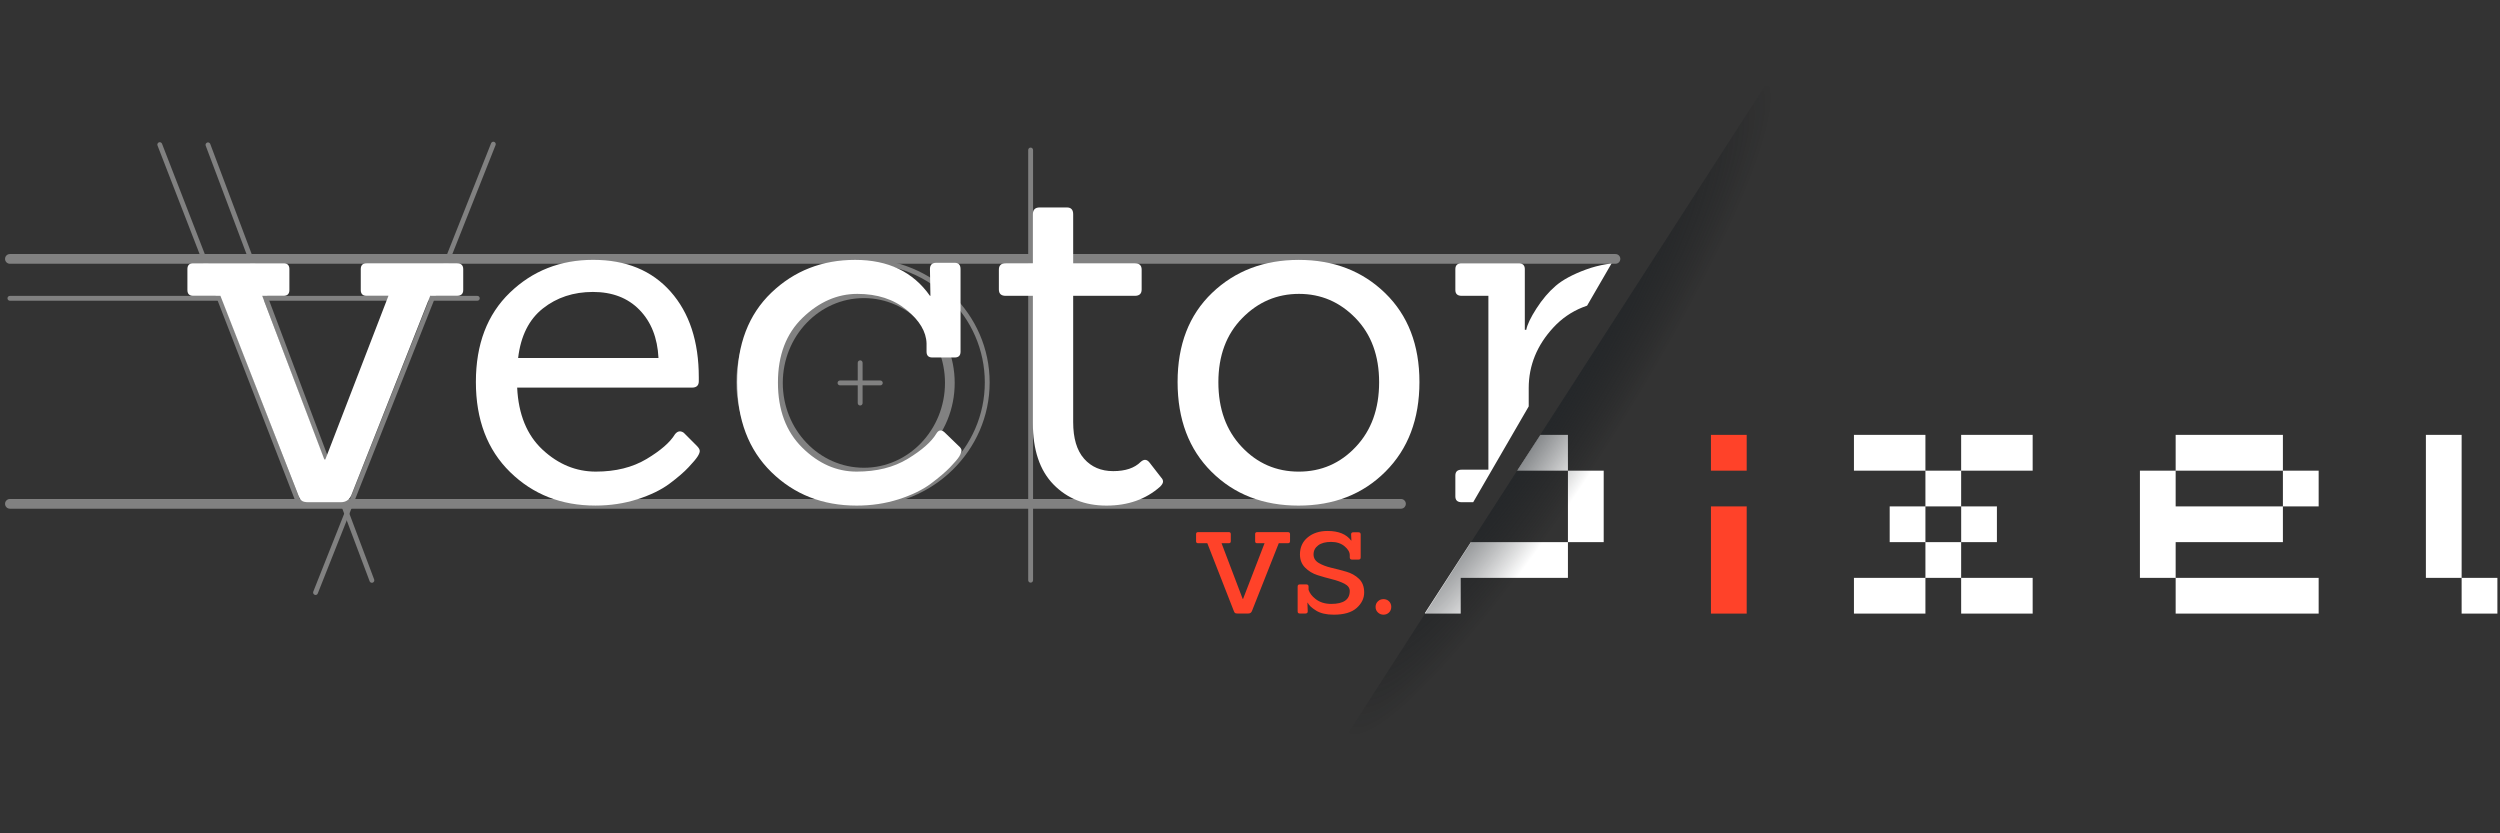
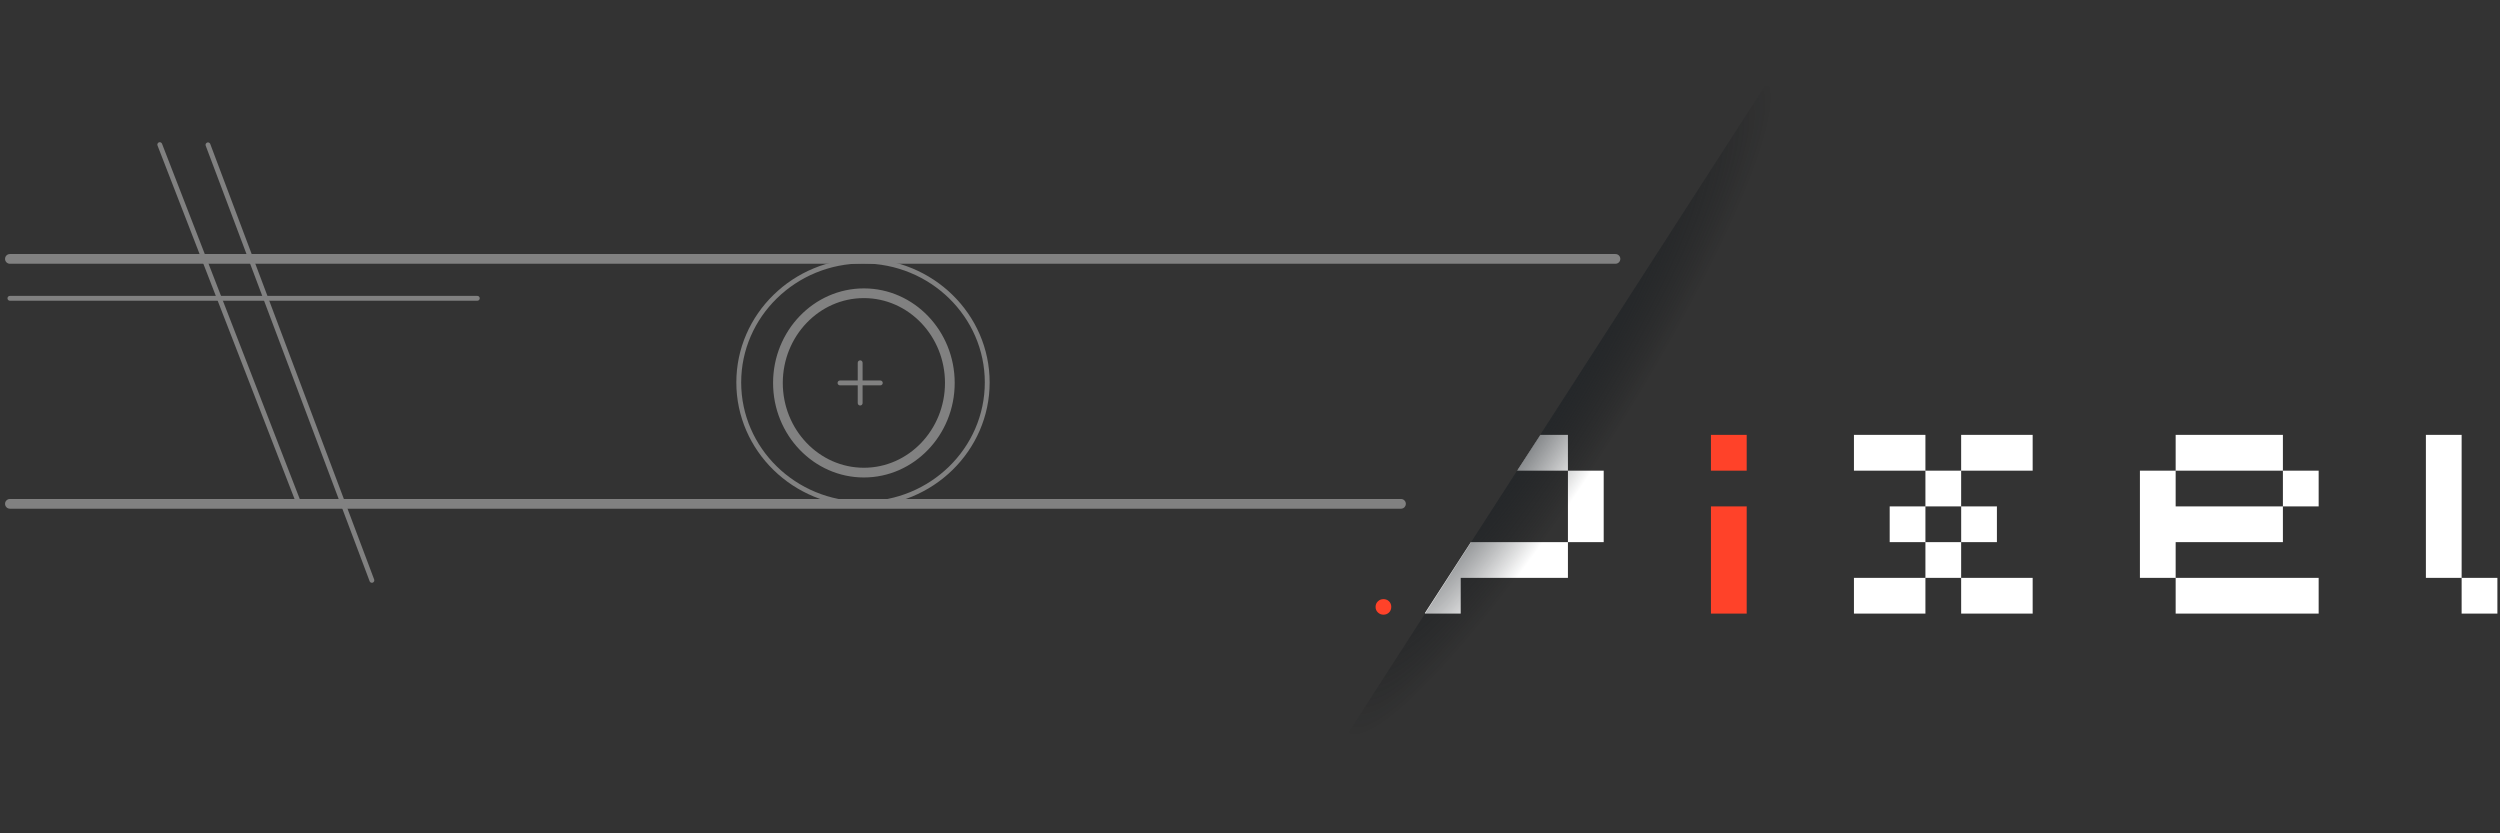
<svg xmlns="http://www.w3.org/2000/svg" xmlns:xlink="http://www.w3.org/1999/xlink" version="1.1" id="Layer_2" x="0px" y="0px" width="300px" height="100px" viewBox="0 0 300 100" enable-background="new 0 0 300 100" xml:space="preserve">
  <rect x="0" y="0" width="300" height="100" fill="#333333" stroke="none" />
  <g opacity="0.4">
    <g>
      <path fill="#F5F5F4" d="M105.639,46.243H100.8c-0.161,0-0.292-0.13-0.292-0.291c0-0.162,0.131-0.293,0.292-0.293h4.839    c0.16,0,0.292,0.131,0.292,0.293C105.932,46.113,105.799,46.243,105.639,46.243z" />
    </g>
    <g>
      <g>
        <path fill="#F5F5F4" d="M44.627,69.934c-0.118,0-0.229-0.072-0.272-0.189l-19.67-52.263c-0.057-0.15,0.02-0.319,0.171-0.375     c0.148-0.059,0.318,0.019,0.375,0.17l19.669,52.261c0.058,0.152-0.019,0.32-0.17,0.379     C44.697,69.926,44.662,69.934,44.627,69.934z" />
      </g>
      <g>
        <path fill="#F5F5F4" d="M193.857,31.651H1.188c-0.322,0-0.582-0.261-0.582-0.583c0-0.323,0.26-0.584,0.582-0.584h192.669     c0.324,0,0.582,0.261,0.582,0.584C194.439,31.39,194.182,31.651,193.857,31.651z" />
      </g>
      <g>
        <path fill="#F5F5F4" d="M168.118,61.045H1.188c-0.322,0-0.582-0.262-0.582-0.586c0-0.32,0.26-0.582,0.582-0.582h166.93     c0.324,0,0.583,0.262,0.583,0.582C168.701,60.783,168.442,61.045,168.118,61.045z" />
      </g>
      <g>
        <path fill="#F5F5F4" d="M103.561,60.752c-8.382,0-15.201-6.666-15.201-14.86c0-8.193,6.819-14.86,15.201-14.86     c8.38,0,15.198,6.667,15.198,14.86C118.759,54.086,111.94,60.752,103.561,60.752z M103.561,31.614     c-8.062,0-14.619,6.405-14.619,14.278c0,7.875,6.557,14.276,14.619,14.276c8.059,0,14.616-6.4,14.616-14.276     C118.177,38.019,111.62,31.614,103.561,31.614z" />
      </g>
      <g>
        <path fill="#F5F5F4" d="M103.667,57.297c-6.009,0-10.898-5.09-10.898-11.345c0-6.256,4.889-11.345,10.898-11.345     s10.897,5.089,10.897,11.345C114.564,52.207,109.676,57.297,103.667,57.297z M103.667,35.772c-5.366,0-9.732,4.566-9.732,10.179     s4.366,10.179,9.732,10.179c5.367,0,9.731-4.566,9.731-10.179S109.034,35.772,103.667,35.772z" />
      </g>
      <g>
        <path fill="#F5F5F4" d="M57.279,36.089H1.188c-0.161,0-0.291-0.13-0.291-0.291c0-0.16,0.13-0.292,0.291-0.292h56.09     c0.162,0,0.291,0.131,0.291,0.292C57.57,35.959,57.44,36.089,57.279,36.089z" />
      </g>
      <g>
-         <path fill="#F5F5F4" d="M123.675,69.918c-0.159,0-0.291-0.131-0.291-0.291V18.003c0-0.162,0.131-0.292,0.291-0.292     c0.163,0,0.292,0.13,0.292,0.292v51.624C123.967,69.787,123.838,69.918,123.675,69.918z" />
-       </g>
+         </g>
      <g>
-         <path fill="#F5F5F4" d="M37.863,71.398c-0.036,0-0.072-0.006-0.106-0.023c-0.149-0.059-0.223-0.229-0.165-0.377L58.931,17.19     c0.06-0.15,0.228-0.224,0.376-0.165c0.149,0.062,0.223,0.229,0.165,0.379L38.133,71.213     C38.088,71.328,37.979,71.398,37.863,71.398z" />
-       </g>
+         </g>
      <g>
        <path fill="#F5F5F4" d="M103.22,48.662c-0.161,0-0.292-0.13-0.292-0.292v-4.839c0-0.16,0.131-0.291,0.292-0.291     s0.291,0.131,0.291,0.291v4.839C103.511,48.532,103.381,48.662,103.22,48.662z" />
      </g>
      <g>
        <path fill="#F5F5F4" d="M35.732,60.359c-0.117,0-0.229-0.068-0.273-0.188L18.9,17.458c-0.057-0.15,0.018-0.318,0.167-0.376     c0.149-0.058,0.318,0.017,0.376,0.166l16.559,42.713c0.057,0.15-0.017,0.32-0.167,0.379     C35.801,60.354,35.767,60.359,35.732,60.359z" />
      </g>
    </g>
  </g>
  <g>
    <defs>
-       <polygon id="SVGID_1_" points="17.803,1 17.803,65.102 173.981,65.102 211.126,1   " />
-     </defs>
+       </defs>
    <clipPath id="SVGID_2_">
      <use xlink:href="#SVGID_1_" overflow="visible" />
    </clipPath>
    <path clip-path="url(#SVGID_2_)" fill="#FFFFFF" d="M40.904,60.266H37c-0.391,0-0.662-0.066-0.816-0.203   c-0.158-0.137-0.312-0.418-0.466-0.848l-9.267-23.716h-3.263c-0.466,0-0.699-0.233-0.699-0.698v-2.506   c0-0.467,0.232-0.699,0.699-0.699h10.839c0.466,0,0.701,0.232,0.701,0.699V34.8c0,0.465-0.234,0.698-0.701,0.698h-2.564   l7.459,19.64h0.115l7.576-19.64h-2.622c-0.465,0-0.699-0.233-0.699-0.698v-2.506c0-0.467,0.234-0.699,0.699-0.699h10.84   c0.504,0,0.756,0.232,0.756,0.699V34.8c0,0.465-0.252,0.698-0.756,0.698h-3.206l-9.383,23.716   C42.012,59.916,41.562,60.266,40.904,60.266" />
    <path clip-path="url(#SVGID_2_)" fill="#FFFFFF" d="M83.037,46.513H62.059c0.154,3.225,1.174,5.711,3.059,7.459   c1.885,1.746,4.01,2.621,6.381,2.621c2.369,0,4.4-0.504,6.09-1.514c1.688-1.012,2.826-2.002,3.41-2.973   c0.31-0.389,0.658-0.445,1.048-0.178l1.574,1.576c0.233,0.234,0.349,0.439,0.349,0.613c0,0.172-0.088,0.398-0.263,0.668   c-0.174,0.273-0.533,0.703-1.079,1.283c-0.544,0.584-1.311,1.244-2.301,1.982c-0.991,0.736-2.273,1.359-3.845,1.863   c-1.575,0.504-3.255,0.756-5.042,0.756c-4.078,0-7.488-1.338-10.226-4.018c-2.74-2.682-4.109-6.286-4.109-10.812   c0-4.525,1.359-8.099,4.08-10.723c2.72-2.622,6.05-3.933,9.995-3.933c3.943,0,7.043,1.273,9.295,3.816   c2.252,2.545,3.38,5.974,3.38,10.287v0.464C83.854,46.26,83.581,46.513,83.037,46.513 M76.743,37.189   c-1.398-1.437-3.264-2.156-5.594-2.156s-4.332,0.661-6.002,1.981c-1.671,1.322-2.66,3.303-2.972,5.945h16.843   C78.9,40.55,78.142,38.626,76.743,37.189" />
    <path clip-path="url(#SVGID_2_)" fill="#FFFFFF" d="M115.031,53.506c0.234,0.195,0.35,0.381,0.35,0.553   c0,0.176-0.088,0.41-0.261,0.701c-0.175,0.291-0.547,0.73-1.108,1.311c-0.564,0.584-1.341,1.244-2.331,1.982   c-0.99,0.736-2.273,1.359-3.845,1.863c-1.576,0.504-3.254,0.756-5.041,0.756c-4.08,0-7.488-1.338-10.228-4.018   c-2.739-2.682-4.108-6.286-4.108-10.812c0-4.525,1.37-8.099,4.108-10.723c2.74-2.622,6.09-3.933,10.052-3.933   c3.963,0,6.954,1.437,8.975,4.312h0.058l-0.058-3.204c0-0.504,0.252-0.759,0.757-0.759h2.214c0.467,0,0.701,0.255,0.701,0.759   v9.906c0,0.467-0.234,0.699-0.701,0.699h-2.681c-0.465,0-0.698-0.232-0.698-0.699v-0.989c-0.04-1.399-0.836-2.741-2.39-4.022   c-1.554-1.282-3.525-1.923-5.914-1.923c-2.391,0-4.576,0.953-6.556,2.855c-1.982,1.905-2.973,4.498-2.973,7.781   c0,3.282,0.969,5.885,2.914,7.809c1.941,1.922,4.118,2.883,6.528,2.883c2.407,0,4.458-0.512,6.146-1.543   c1.691-1.029,2.828-2.031,3.41-3c0.272-0.467,0.601-0.525,0.99-0.178L115.031,53.506z" />
    <path clip-path="url(#SVGID_2_)" fill="#FFFFFF" d="M139.331,57.295c0.154,0.156,0.233,0.318,0.233,0.494s-0.117,0.379-0.35,0.613   c-1.709,1.514-3.857,2.27-6.439,2.27c-2.584,0-4.702-0.842-6.354-2.533c-1.649-1.689-2.476-4.146-2.476-7.373V35.499h-3.263   c-0.545,0-0.817-0.252-0.817-0.757v-2.39c0-0.504,0.271-0.756,0.817-0.756h3.263v-5.887c0-0.542,0.272-0.815,0.816-0.815h3.263   c0.505,0,0.757,0.273,0.757,0.815v5.887h7.401c0.543,0,0.816,0.252,0.816,0.756v2.39c0,0.505-0.273,0.757-0.816,0.757h-7.401v15.15   c0,1.945,0.437,3.41,1.313,4.402c0.873,0.99,2.038,1.484,3.495,1.484c1.458,0,2.555-0.369,3.293-1.107   c0.388-0.348,0.736-0.326,1.047,0.062L139.331,57.295z" />
    <path clip-path="url(#SVGID_2_)" fill="#FFFFFF" d="M166.256,56.594c-2.721,2.721-6.199,4.078-10.434,4.078   c-4.235,0-7.712-1.346-10.431-4.049c-2.722-2.699-4.08-6.294-4.08-10.781s1.377-8.051,4.137-10.693   c2.759-2.642,6.227-3.962,10.403-3.962c4.178,0,7.637,1.331,10.372,3.991c2.738,2.662,4.11,6.216,4.11,10.665   C170.334,50.292,168.973,53.879,166.256,56.594 M146.205,45.873c0,3.188,0.934,5.77,2.798,7.747   c1.865,1.984,4.146,2.975,6.848,2.975c2.699,0,4.983-0.99,6.846-2.975c1.865-1.977,2.798-4.559,2.798-7.747   c0-3.186-0.941-5.75-2.826-7.693c-1.886-1.942-4.147-2.914-6.787-2.914c-2.645,0-4.917,0.972-6.82,2.914   C147.157,40.123,146.205,42.687,146.205,45.873" />
    <path clip-path="url(#SVGID_2_)" fill="#FFFFFF" d="M186.534,60.266h-11.132c-0.505,0-0.76-0.23-0.76-0.699v-2.504   c0-0.469,0.255-0.701,0.76-0.701h3.205V35.499h-3.205c-0.505,0-0.76-0.233-0.76-0.698v-2.506c0-0.467,0.255-0.699,0.76-0.699h6.818   c0.506,0,0.758,0.232,0.758,0.699v7.283h0.175c0.117-0.621,0.524-1.476,1.223-2.563c0.7-1.086,1.465-1.99,2.303-2.71   c0.836-0.718,2.04-1.371,3.615-1.952c1.572-0.583,3.349-0.875,5.329-0.875c0.506,0,0.759,0.255,0.759,0.759v3.088   c0,0.506-0.253,0.758-0.759,0.758h-1.221c-3.342,0-6.004,1.069-7.987,3.206c-1.979,2.136-2.969,4.565-2.969,7.284v9.791h3.088   c0.504,0,0.758,0.232,0.758,0.701v2.504C187.292,60.035,187.038,60.266,186.534,60.266" />
  </g>
  <g>
    <defs>
      <polygon id="SVGID_3_" points="209.67,13.888 168.118,77.992 302.224,77.992 302.224,13.888   " />
    </defs>
    <clipPath id="SVGID_4_">
      <use xlink:href="#SVGID_3_" overflow="visible" />
    </clipPath>
    <path clip-path="url(#SVGID_4_)" fill="#FFFFFF" d="M175.286,69.346h12.866v-4.291h4.293v-8.576h-4.293v-4.293h-17.156v21.449h4.29   V69.346z M175.286,56.479h12.866v8.576h-12.866V56.479z" />
    <path clip-path="url(#SVGID_4_)" fill="#FF4229" d="M205.313,56.479h4.291v-4.293h-4.291V56.479z M205.313,73.635h4.291V60.764   h-4.291V73.635z" />
    <path clip-path="url(#SVGID_4_)" fill="#FFFFFF" d="M235.338,60.764v-4.285h8.582v-4.293h-8.582v4.293h-4.287v-4.293h-8.577v4.293   h8.577v4.285h-4.288v4.291h4.288v4.291h-8.577v4.289h8.577v-4.289h4.287v4.289h8.582v-4.289h-8.582v-4.291h4.292v-4.291H235.338z    M231.051,60.764h4.29v4.291h-4.29V60.764z" />
    <path clip-path="url(#SVGID_4_)" fill="#FFFFFF" d="M261.079,65.055h12.869v-4.291h4.291v-4.285h-4.291v-4.293h-12.869v4.293   h-4.289v12.867h4.289v4.289h17.16v-4.289h-17.16V65.055z M261.079,56.479h12.869v4.285h-12.869V56.479z" />
    <polygon clip-path="url(#SVGID_4_)" fill="#FFFFFF" points="291.107,69.346 295.396,69.346 295.396,73.635 299.687,73.635    299.687,69.346 295.396,69.346 295.396,52.186 291.107,52.186  " />
  </g>
-   <path fill="#FF4229" d="M149.8,73.621h-1.329c-0.133,0-0.225-0.023-0.277-0.068c-0.055-0.047-0.107-0.143-0.159-0.289l-3.158-8.078  h-1.111c-0.159,0-0.238-0.082-0.238-0.238v-0.855c0-0.158,0.08-0.238,0.238-0.238h3.692c0.159,0,0.238,0.08,0.238,0.238v0.855  c0,0.156-0.079,0.238-0.238,0.238h-0.873l2.54,6.689h0.041l2.581-6.689h-0.895c-0.159,0-0.236-0.082-0.236-0.238v-0.855  c0-0.158,0.077-0.238,0.236-0.238h3.694c0.171,0,0.257,0.08,0.257,0.238v0.855c0,0.156-0.086,0.238-0.257,0.238h-1.094l-3.194,8.078  C150.179,73.504,150.027,73.621,149.8,73.621" />
-   <path fill="#FF4229" d="M160.044,73.762c-0.886,0-1.596-0.164-2.123-0.498c-0.531-0.33-0.861-0.641-0.993-0.934h-0.039  c0.026,0.65,0.039,0.994,0.039,1.035c0,0.17-0.094,0.256-0.276,0.256h-0.677c-0.172,0-0.258-0.086-0.258-0.256v-2.98  c0-0.168,0.086-0.258,0.258-0.258h0.773c0.187,0,0.28,0.09,0.28,0.258v0.398c0.133,0.398,0.41,0.762,0.834,1.092  c0.502,0.396,1.131,0.594,1.883,0.594c1.482,0,2.225-0.516,2.225-1.547c0-0.359-0.204-0.645-0.612-0.863  c-0.414-0.219-0.914-0.4-1.503-0.547s-1.174-0.309-1.755-0.496c-0.582-0.186-1.077-0.486-1.489-0.904  c-0.411-0.416-0.617-0.941-0.617-1.576c0-0.859,0.312-1.545,0.935-2.055c0.621-0.512,1.415-0.766,2.381-0.766  c1.312,0,2.252,0.383,2.823,1.148h0.037c-0.024-0.473-0.037-0.717-0.037-0.732c0-0.17,0.084-0.256,0.254-0.256h0.636  c0.172,0,0.259,0.086,0.259,0.256v2.762c0,0.17-0.087,0.258-0.259,0.258h-0.774c-0.183,0-0.277-0.088-0.277-0.258v-0.277  c0-0.357-0.205-0.711-0.624-1.062c-0.42-0.352-0.958-0.525-1.618-0.525c-0.662,0-1.179,0.137-1.55,0.414  c-0.367,0.281-0.554,0.639-0.554,1.084c0,0.443,0.21,0.785,0.625,1.031c0.416,0.246,0.922,0.438,1.518,0.578  c0.597,0.139,1.189,0.291,1.787,0.467c0.597,0.17,1.1,0.453,1.519,0.852c0.416,0.396,0.627,0.945,0.627,1.646  c0,0.703-0.304,1.32-0.903,1.857C162.194,73.496,161.276,73.762,160.044,73.762" />
  <path fill="#FF4229" d="M166.687,72.162c0.179,0.18,0.264,0.4,0.264,0.666s-0.085,0.486-0.264,0.666  c-0.18,0.176-0.402,0.268-0.666,0.268c-0.265,0-0.492-0.092-0.674-0.268c-0.188-0.18-0.278-0.4-0.278-0.666s0.09-0.486,0.278-0.666  c0.182-0.178,0.409-0.268,0.674-0.268C166.284,71.895,166.507,71.984,166.687,72.162" />
  <path fill="#21282E" d="M166.01,75.93" />
  <radialGradient id="SVGID_5_" cx="188.026" cy="49.142" r="9.474" fx="179.998" fy="49.485" gradientTransform="matrix(0.844 0.536 -3.191 5.019 186.143 -298.359)" gradientUnits="userSpaceOnUse">
    <stop offset="0" style="stop-color:#21282E" />
    <stop offset="0.278" style="stop-color:#1C2227;stop-opacity:0.667" />
    <stop offset="0.671" style="stop-color:#0D1115;stop-opacity:0.196" />
    <stop offset="0.834" style="stop-color:#05080B;stop-opacity:0" />
  </radialGradient>
  <polygon fill="url(#SVGID_5_)" points="158.96,92.338 211.797,10.295 232.437,10.295 232.437,92.354 " />
</svg>